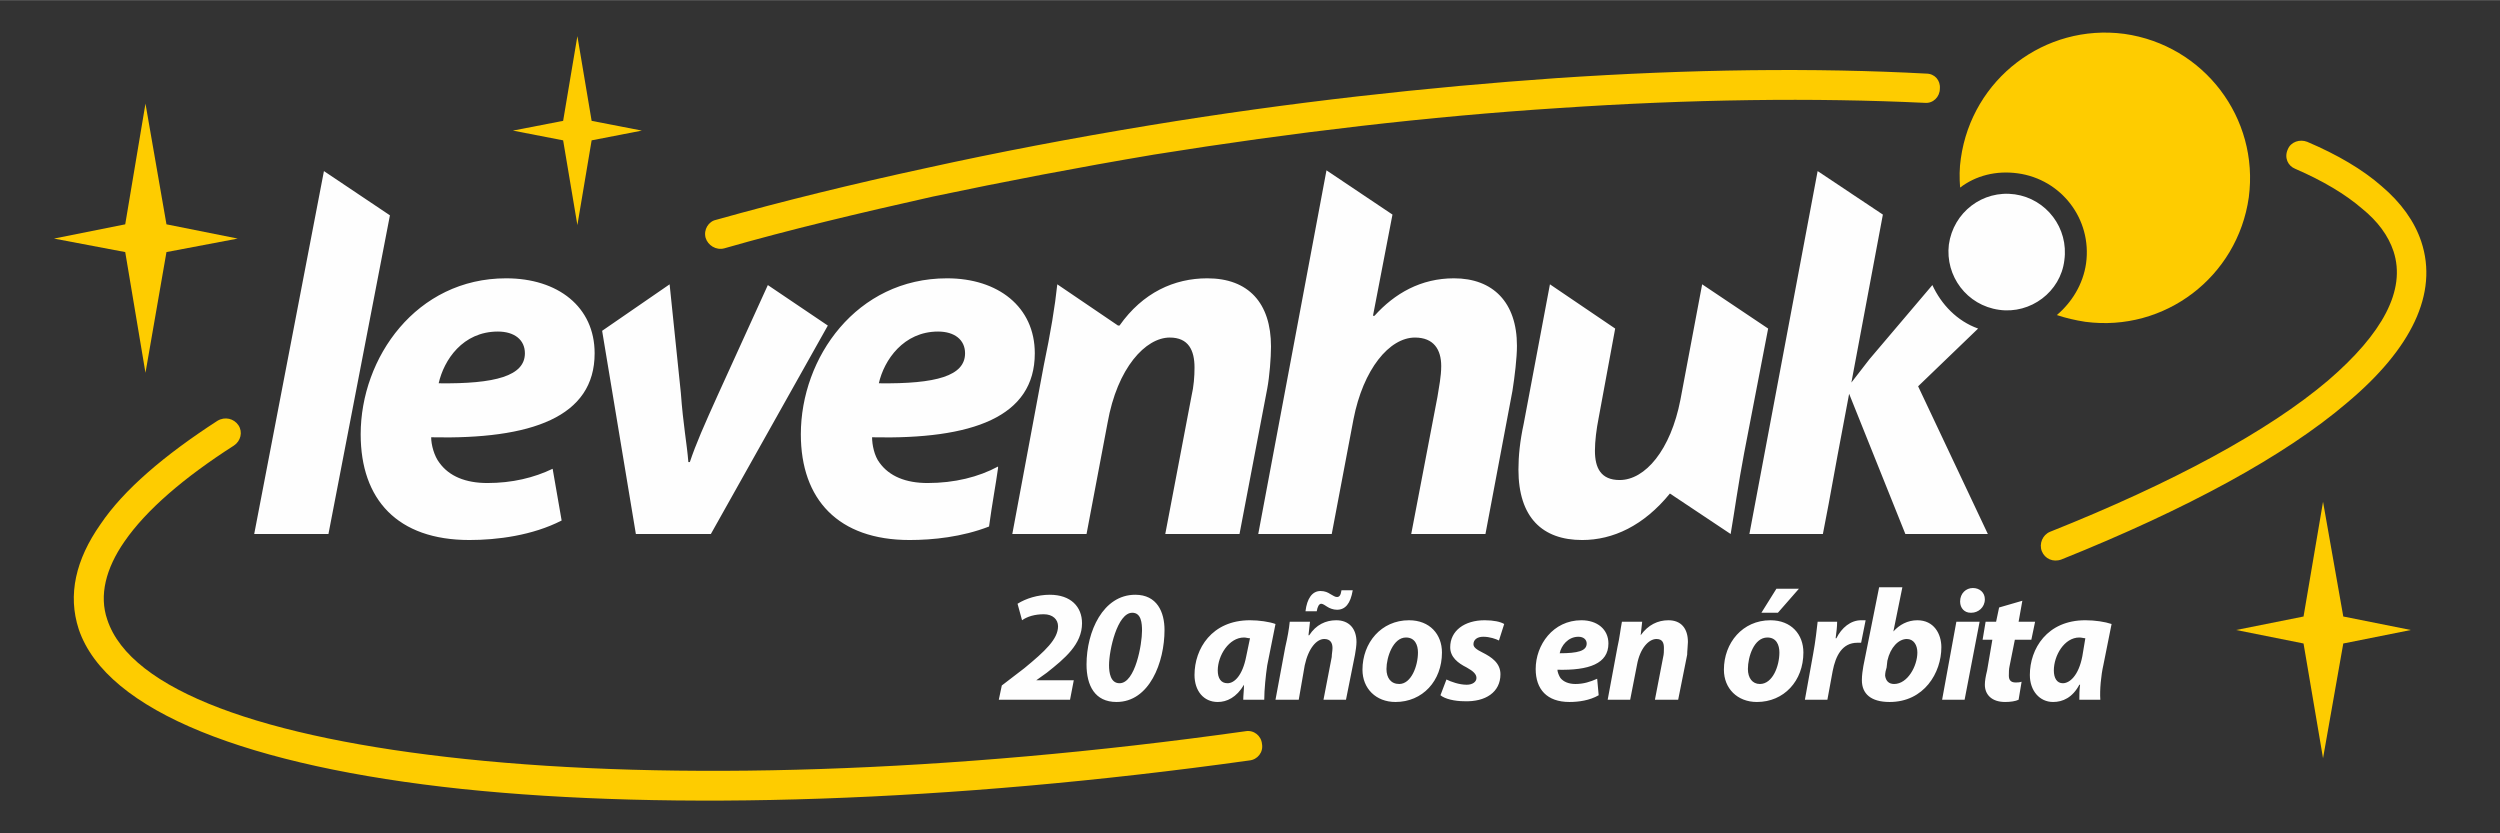
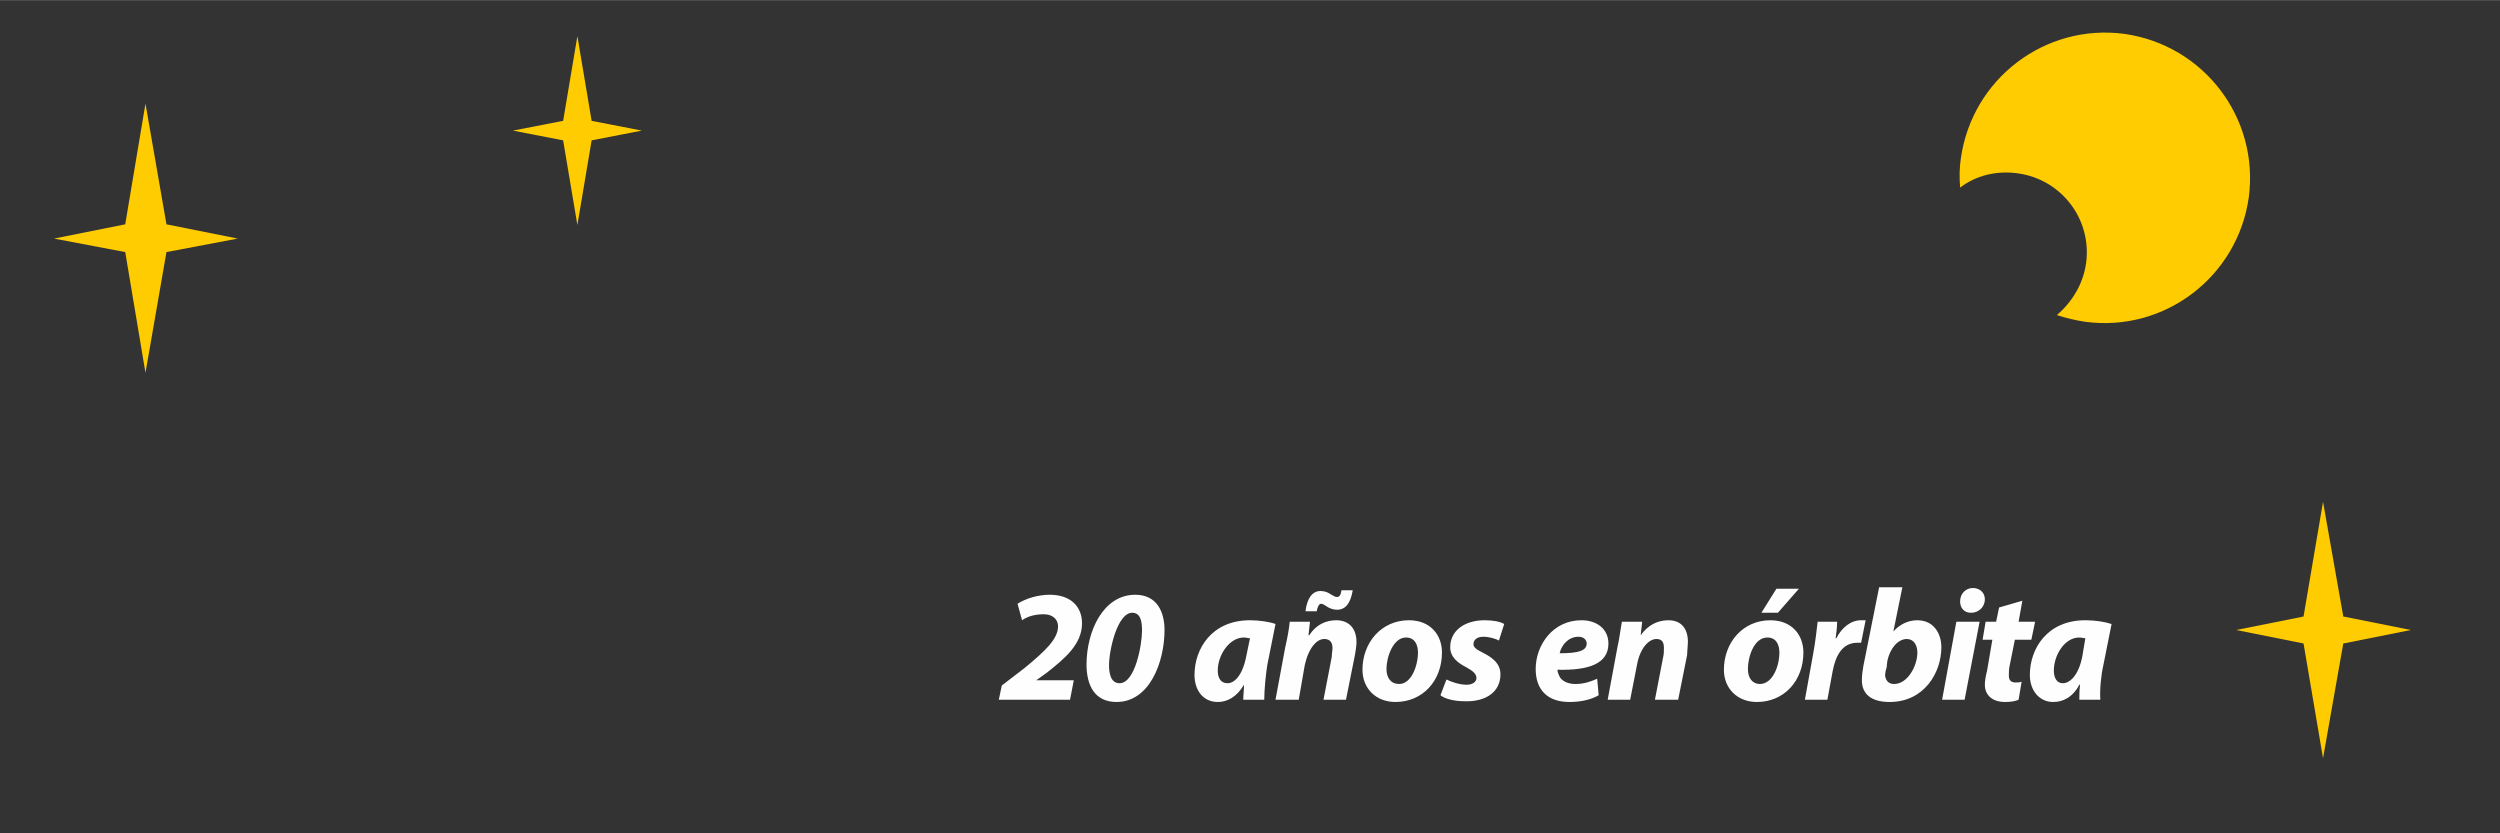
<svg xmlns="http://www.w3.org/2000/svg" xml:space="preserve" width="2949px" height="983px" version="1.1" style="shape-rendering:geometricPrecision; text-rendering:geometricPrecision; image-rendering:optimizeQuality; fill-rule:evenodd; clip-rule:evenodd" viewBox="0 0 3334 1111">
  <rect x="0" y="0" width="3334" height="1111" fill="#333333" stroke="none" />
  <defs>
    <style type="text/css">
   
    .fil0 {fill:none}
    .fil3 {fill:#FEFEFE}
    .fil1 {fill:#FECC00}
    .fil2 {fill:#FEFEFE;fill-rule:nonzero}
   
  </style>
  </defs>
  <g id="Слой_x0020_1">
    <polygon class="fil0" points="0,0 3334,0 3334,1111 0,1111 " />
-     <path class="fil1" d="M966 331c-11,3 -22,-4 -25,-14 -3,-11 4,-22 14,-24 89,-25 183,-48 280,-69 95,-21 195,-40 298,-57 188,-31 371,-51 543,-63 178,-12 345,-14 493,-6 11,0 19,9 18,20 0,11 -9,20 -20,19 -147,-7 -312,-5 -489,7 -171,11 -352,32 -539,62 -101,17 -200,36 -295,56 -98,22 -191,44 -278,69zm2095 -106c-10,-4 -15,-15 -10,-26 4,-10 16,-14 26,-10 40,17 74,37 99,59 26,22 44,47 53,74 23,69 -13,143 -99,215 -83,71 -214,142 -381,209 -11,4 -22,-1 -26,-11 -4,-10 1,-22 11,-26 163,-65 291,-134 371,-202 72,-62 104,-120 87,-172 -7,-21 -21,-40 -42,-57 -22,-19 -52,-37 -89,-53zm-1400 750c11,-2 21,6 22,17 2,11 -6,21 -17,22 -401,56 -772,67 -1050,38 -283,-30 -474,-103 -511,-213 -15,-46 -4,-93 29,-140 31,-46 85,-92 156,-138 10,-6 22,-3 28,6 6,9 3,21 -6,27 -67,43 -117,86 -146,128 -25,36 -34,72 -23,104 31,95 210,158 477,186 276,29 643,19 1041,-37z" />
    <path class="fil2" d="M1427 933l5 -26 -50 0 0 0 14 -10c24,-19 47,-38 47,-66 0,-22 -15,-38 -43,-38 -16,0 -32,5 -43,12l6 22c7,-5 17,-8 29,-8 12,0 19,7 19,16 0,17 -17,33 -45,56l-30 23 -4 19 95 0zm87 -140c-43,0 -65,49 -65,93 0,28 11,50 40,50 44,0 64,-53 64,-96 0,-24 -10,-47 -39,-47zm-4 24c12,0 13,14 13,24 0,18 -9,70 -30,70 -12,0 -14,-14 -14,-24 0,-20 11,-70 31,-70zm176 116c0,-13 2,-33 4,-46l11 -55c-8,-3 -22,-5 -34,-5 -51,0 -74,38 -74,73 0,21 12,36 31,36 12,0 25,-6 35,-23l0 0c0,7 -1,14 -1,20l28 0zm-24 -58c-5,26 -16,36 -25,36 -9,0 -13,-7 -13,-17 0,-20 15,-44 35,-44 3,0 5,1 8,1l-5 24zm70 58l8 -46c5,-23 16,-35 26,-35 8,0 11,5 11,12 0,4 -1,8 -1,12l-11 57 30 0 12 -60c1,-5 2,-13 2,-17 0,-18 -10,-29 -27,-29 -14,0 -27,6 -36,20l-1 0 2 -18 -27 0c-1,10 -3,21 -6,34l-13 70 31 0zm24 -118c1,-6 3,-10 6,-10 2,0 5,2 8,4 3,2 8,4 13,4 11,0 18,-8 21,-26l-15 0c-1,7 -3,9 -6,9 -3,0 -5,-2 -9,-4 -3,-2 -7,-4 -13,-4 -11,0 -18,10 -20,27l15 0zm123 12c-37,0 -62,30 -62,66 0,25 18,43 44,43 36,0 62,-28 62,-66 0,-24 -16,-43 -44,-43zm-4 23c12,0 16,10 16,20 0,18 -9,42 -25,42 -11,0 -17,-8 -17,-20 0,-16 9,-42 26,-42zm46 77c6,5 19,8 32,8 28,1 48,-12 48,-36 0,-15 -12,-23 -24,-29 -8,-4 -12,-7 -12,-11 0,-6 5,-10 13,-10 9,0 17,3 21,5l7 -22c-5,-3 -14,-5 -26,-5 -27,0 -46,14 -46,36 0,13 10,21 22,27 9,5 13,9 13,14 0,5 -5,9 -13,9 -10,0 -21,-4 -27,-7l-8 21zm209 -22c-9,4 -18,7 -29,7 -9,0 -16,-3 -20,-8 -2,-3 -4,-8 -4,-11 42,1 68,-8 68,-35 0,-19 -15,-31 -36,-31 -38,0 -61,33 -61,65 0,27 15,44 45,44 12,0 27,-2 39,-9l-2 -22zm-14 -47c0,10 -12,13 -36,13 2,-10 11,-22 25,-22 7,0 11,4 11,9zm58 75l9 -46c4,-23 16,-35 26,-35 8,0 10,5 10,12 0,4 0,8 -1,12l-11 57 31 0 12 -60c0,-5 1,-13 1,-17 0,-18 -9,-29 -26,-29 -14,0 -27,6 -37,20l0 0 2 -18 -27 0c-2,10 -3,21 -6,34l-13 70 30 0zm169 3c36,0 62,-28 62,-66 0,-24 -16,-43 -44,-43 -37,0 -62,30 -62,66 0,25 18,43 44,43zm4 -24c-10,0 -16,-8 -16,-20 0,-16 8,-42 26,-42 12,0 16,10 16,20 0,18 -9,42 -26,42zm22 -127l-20 32 22 0 28 -32 -30 0zm68 148l7 -38c4,-21 13,-38 33,-38 2,0 3,0 5,0l6 -30c-2,0 -4,0 -6,0 -14,0 -26,10 -33,24l-1 0c1,-8 2,-15 2,-22l-26 0c-1,9 -3,27 -6,43l-11 61 30 0zm69 -150l-21 105c-1,6 -2,12 -2,19 0,18 12,29 37,29 46,0 69,-39 69,-73 0,-18 -10,-36 -32,-36 -13,0 -24,6 -32,15l0 0 12 -59 -31 0zm11 98c4,-18 15,-29 26,-29 9,0 14,8 14,18 0,18 -13,42 -31,42 -7,0 -11,-4 -12,-11 0,-4 1,-8 2,-11l1 -9zm103 52l20 -104 -31 0 -19 104 30 0zm9 -116c9,0 18,-7 18,-18 0,-9 -7,-15 -16,-15 -9,0 -17,7 -17,18 0,9 6,15 14,15l1 0zm37 -7l-4 19 -14 0 -4 24 13 0 -7 41c-2,8 -3,14 -3,19 0,13 9,23 27,23 7,0 14,-1 18,-3l4 -24c-3,1 -6,1 -8,1 -7,0 -9,-4 -9,-9 0,-4 0,-9 1,-13l7 -35 22 0 5 -24 -22 0 5 -28 -31 9zm135 123c-1,-13 1,-33 4,-46l11 -55c-9,-3 -22,-5 -35,-5 -51,0 -74,38 -74,73 0,21 13,36 31,36 13,0 26,-6 35,-23l1 0c-1,7 -1,14 -1,20l28 0zm-24 -58c-5,26 -17,36 -26,36 -8,0 -12,-7 -12,-17 0,-20 14,-44 34,-44 3,0 6,1 8,1l-4 24z" />
    <path class="fil1" d="M2833 45c106,15 180,112 166,218 -15,106 -112,180 -218,166 -13,-2 -26,-5 -38,-9 20,-17 35,-41 39,-69 8,-59 -33,-112 -91,-120 -29,-4 -56,3 -77,19 -1,-13 -1,-26 1,-39 15,-106 112,-180 218,-166z" />
-     <path class="fil3" d="M803 441l45 271 100 0 156 -278 -80 -54 -66 145c-19,42 -30,67 -38,91l-2 0c-2,-25 -7,-50 -10,-92l-15 -145 -90 62zm1884 -182c42,6 72,45 66,88 -5,42 -45,72 -87,66 -43,-6 -72,-45 -67,-87 6,-43 45,-73 88,-67zm-417 120l-29 154c-13,67 -47,107 -81,107 -25,0 -33,-16 -33,-39 0,-13 2,-29 5,-44l22 -119 -87 -59 -35 186c-5,23 -7,43 -7,61 0,64 32,94 85,94 41,0 82,-19 117,-62l0 0 81 54c5,-29 10,-66 18,-108l32 -166 -88 -59zm-494 333l29 -153c13,-67 48,-109 82,-109 25,0 35,16 35,38 0,14 -3,28 -5,41l-35 183 99 0 36 -191c3,-19 6,-44 6,-60 0,-58 -32,-90 -84,-90 -44,0 -79,20 -106,50l-2 0 26 -135 -88 -59 -91 485 98 0zm-327 0l28 -148c13,-74 51,-114 83,-114 25,0 33,17 33,40 0,12 -1,25 -4,38l-35 184 99 0 37 -194c3,-16 5,-41 5,-56 0,-58 -30,-91 -85,-91 -44,0 -86,19 -117,63l-2 0 -81 -55c-3,29 -9,65 -18,108l-42 225 99 0zm-1011 0l82 -425 -88 -59 -93 484 99 0zm893 -90c-26,14 -58,22 -94,22 -29,0 -51,-9 -64,-27 -7,-9 -10,-24 -10,-34 134,3 217,-27 217,-112 0,-62 -49,-100 -117,-100 -121,0 -195,106 -195,208 0,87 50,141 145,141 31,0 70,-4 106,-18 4,-30 9,-56 12,-78l0 -2zm-44 -151c0,30 -38,41 -115,40 7,-31 33,-69 79,-69 22,0 36,11 36,29l0 0zm-550 154c-25,12 -54,19 -87,19 -29,0 -51,-9 -64,-27 -7,-9 -11,-24 -11,-34 134,3 218,-27 218,-112 0,-62 -49,-100 -118,-100 -120,0 -194,106 -194,208 0,87 49,141 145,141 37,0 84,-6 123,-26l-12 -69zm-37 -154c0,30 -39,41 -115,40 7,-31 32,-69 79,-69 22,0 36,11 36,29l0 0zm1841 241l110 0 -93 -197 80 -77c-28,-10 -49,-32 -61,-58l-84 99 -24 31 42 -224 -87 -58 -91 484 98 0c15,-77 6,-34 35,-187l75 187z" />
    <polygon class="fil1" points="3098,669 3125,822 3215,840 3125,858 3098,1011 3072,858 2982,840 3072,822 " />
    <polygon class="fil1" points="194,138 222,299 317,318 222,336 194,497 167,336 72,318 167,299 " />
    <polygon class="fil1" points="770,48 789,161 856,174 789,187 770,300 751,187 684,174 751,161 " />
  </g>
</svg>